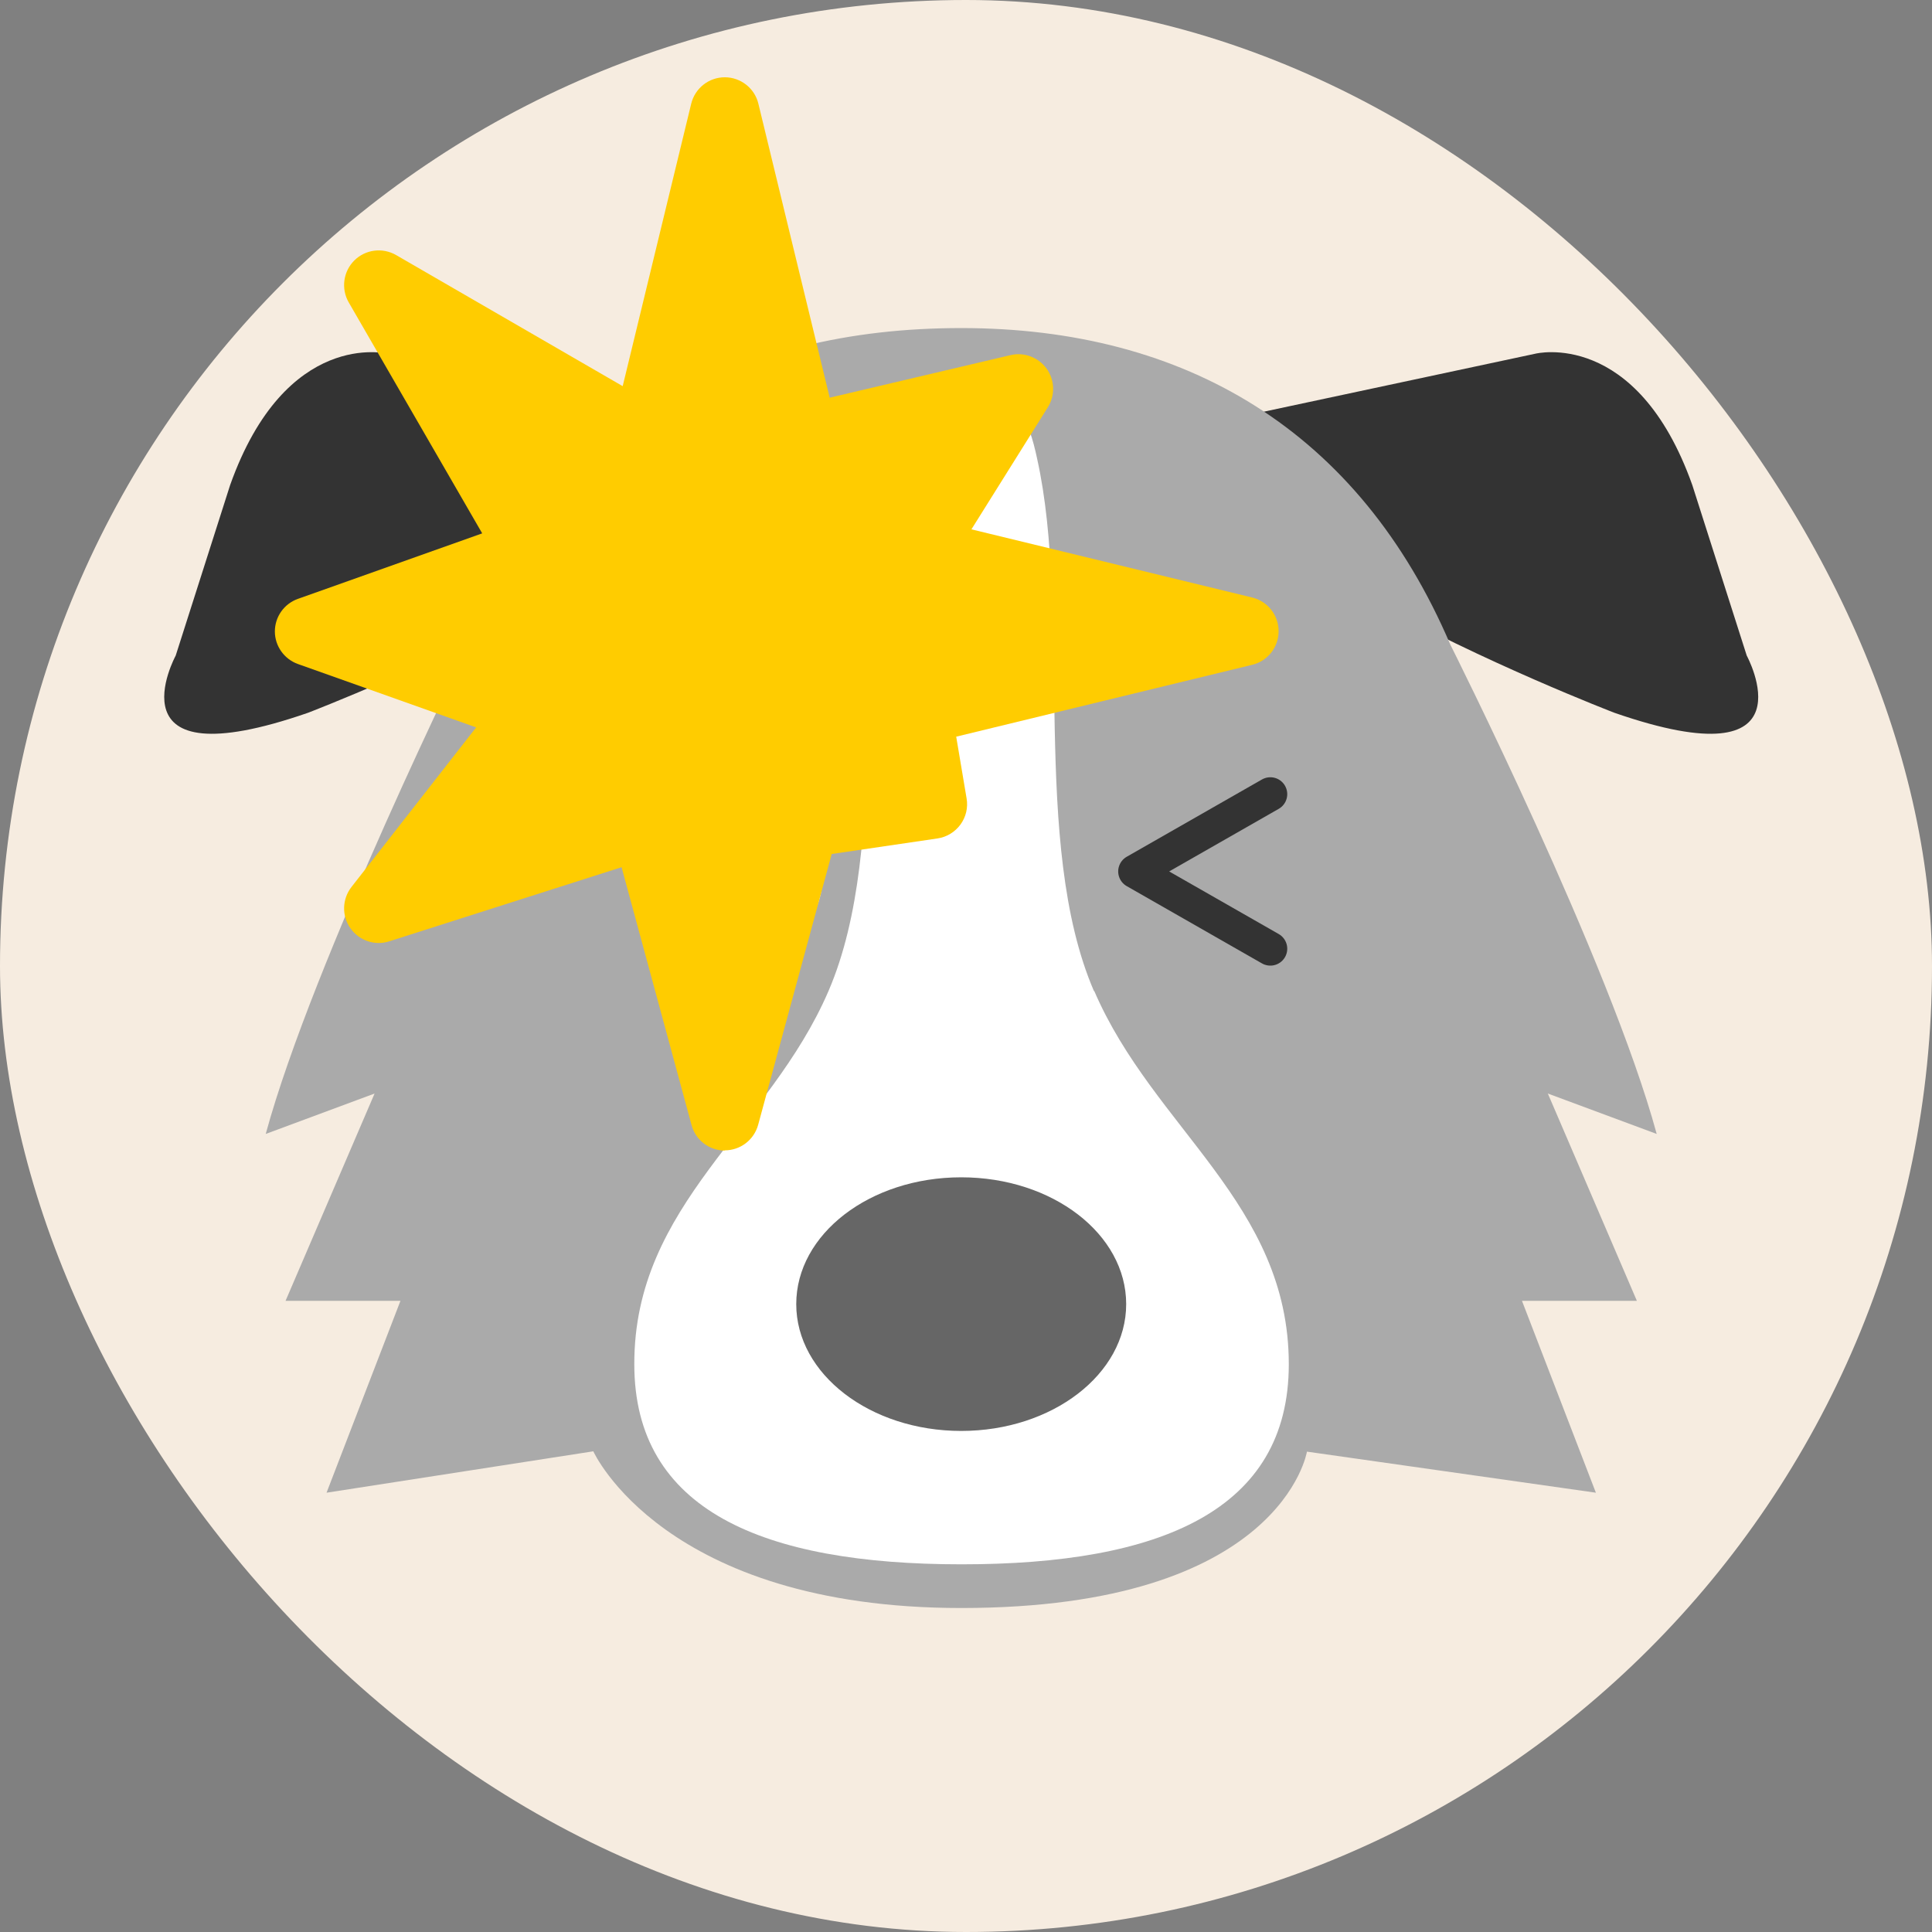
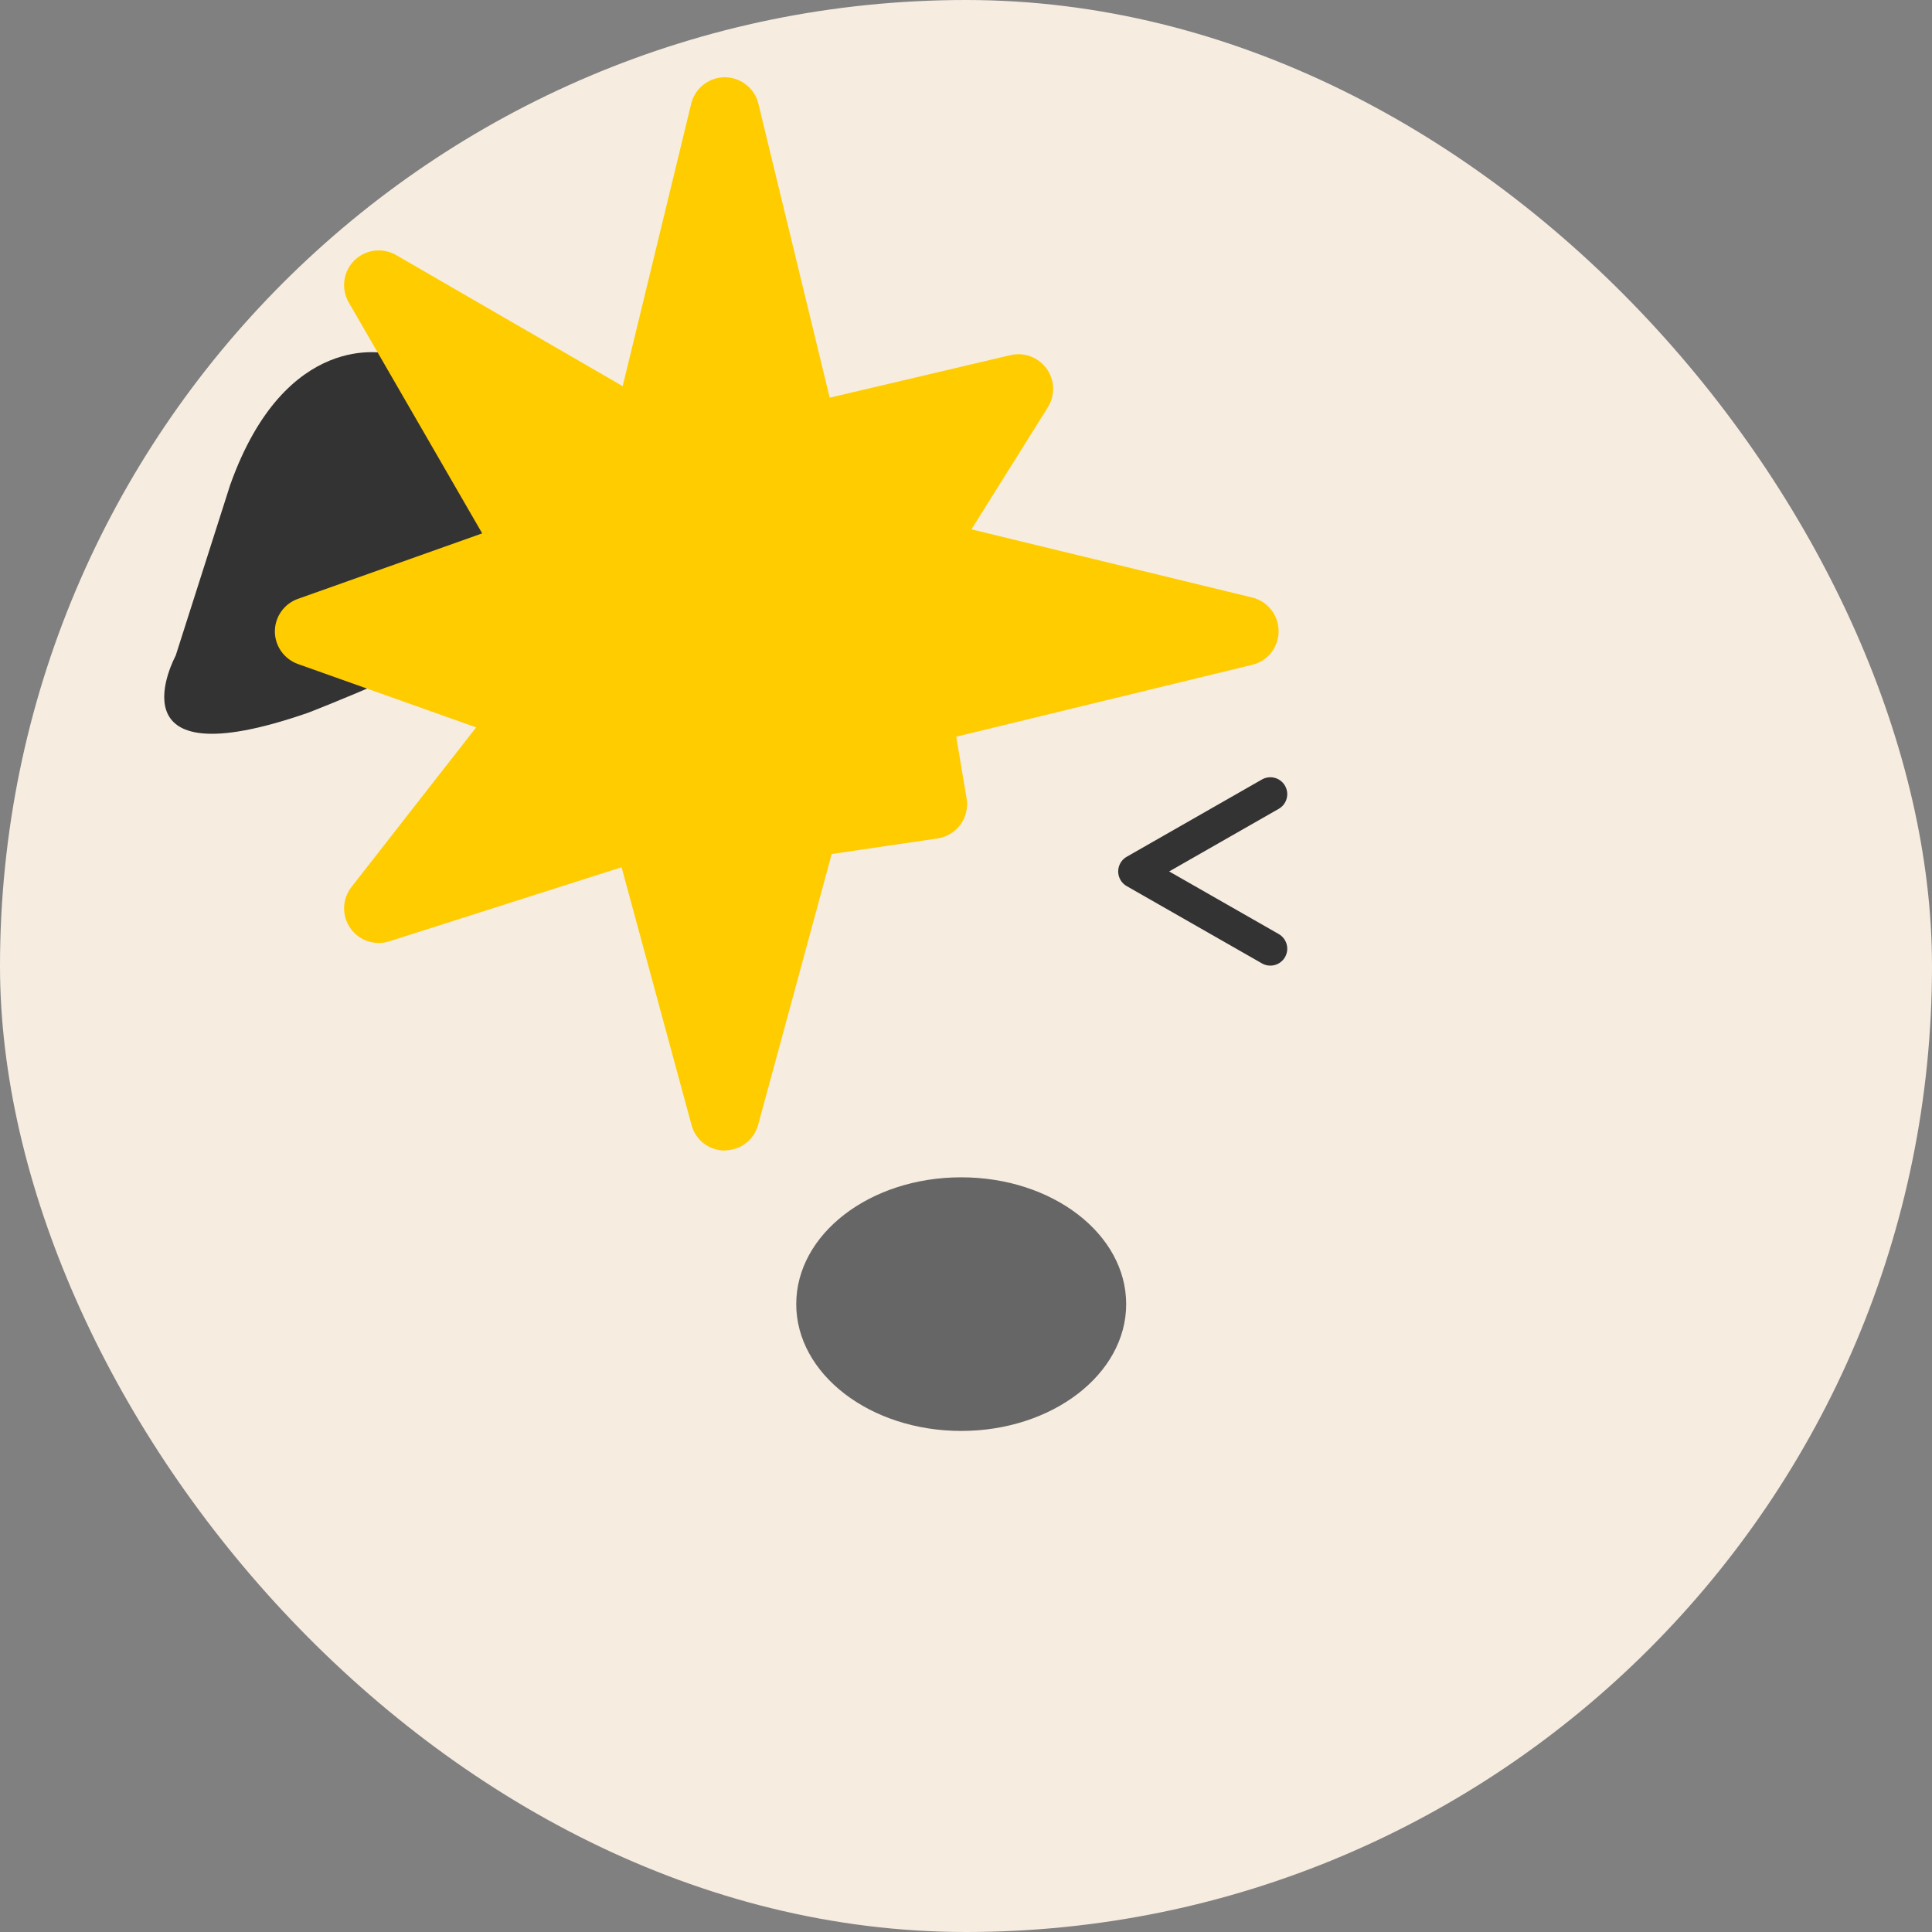
<svg xmlns="http://www.w3.org/2000/svg" width="200" height="200" viewBox="0 0 200 200" fill="none">
  <rect x="0" y="0" width="200" height="200" fill="#808080" stroke="none" />
  <rect width="200" height="200" rx="100" fill="#F6ECE0" />
  <path d="M69.524 42.905L40.099 36.613C40.099 36.613 29.596 33.994 23.822 50.217L18.188 67.868C18.188 67.868 11.023 81.029 31.891 73.785C31.891 73.785 86.532 52.801 69.524 42.905Z" fill="#333333" />
-   <path d="M129.486 42.905L158.945 36.613C158.945 36.613 169.414 33.994 175.188 50.217L180.822 67.868C180.822 67.868 187.987 81.029 167.118 73.785C167.118 73.785 112.478 52.801 129.486 42.905Z" fill="#333333" />
-   <path d="M160.232 113.202L171.501 117.386C166.666 99.599 150.145 66.746 150.145 66.746C140.72 44.674 122.808 33.961 99.504 33.961C76.201 33.961 58.115 43.892 48.725 66.338C48.725 66.338 32.343 99.599 27.508 117.386L38.777 113.202L29.56 134.662H41.455L33.804 154.524L61.42 150.239C61.42 150.239 68.689 166.461 99.504 166.461C132.685 166.461 135.294 150.273 135.294 150.273L165.205 154.524L157.554 134.662H169.449L160.232 113.202Z" fill="#AAAAAA" />
-   <path d="M113.243 102.592C106.67 87.322 110.948 63.618 107.365 47.497C106.948 45.525 106.391 43.518 105.105 41.92C102.6 38.825 96.375 38.859 93.905 41.92C92.618 43.518 92.062 45.525 91.644 47.497C88.097 63.618 92.34 87.322 85.766 102.592C79.61 116.876 65.628 124.63 65.663 141.227C65.663 156.327 78.949 161.938 99.54 161.938C120.13 161.938 133.416 156.361 133.416 141.227C133.416 124.596 119.434 116.876 113.278 102.592H113.243Z" fill="white" />
  <path d="M116.582 135.003C116.582 142.247 108.93 148.13 99.505 148.13C90.079 148.13 82.427 142.247 82.427 135.003C82.427 127.759 90.044 121.875 99.505 121.875C108.965 121.875 116.582 127.759 116.582 135.003Z" fill="#666666" />
  <path d="M85.175 90.564C85.175 95.733 80.897 99.916 75.611 99.916C70.324 99.916 66.046 95.733 66.046 90.564C66.046 85.394 70.324 81.211 75.611 81.211C80.897 81.211 85.175 85.394 85.175 90.564Z" fill="white" />
-   <path d="M81.384 90.858C81.384 93.987 78.81 96.504 75.611 96.504C72.411 96.504 69.837 93.987 69.837 90.858C69.837 87.73 72.411 85.213 75.611 85.213C78.81 85.213 81.384 87.73 81.384 90.858Z" fill="#333333" />
+   <path d="M81.384 90.858C81.384 93.987 78.81 96.504 75.611 96.504C72.411 96.504 69.837 93.987 69.837 90.858C78.81 85.213 81.384 87.73 81.384 90.858Z" fill="#333333" />
  <path d="M131.505 98.211L117.505 90.211L131.505 82.211" stroke="#333333" stroke-width="3.5" stroke-miterlimit="10" stroke-linecap="round" stroke-linejoin="round" />
  <path d="M75.042 119.106C73.42 119.106 72.006 118.028 71.589 116.463L64.345 89.773L40.298 97.445C38.814 97.932 37.169 97.376 36.265 96.078C35.361 94.792 35.419 93.065 36.381 91.825L49.291 75.299L30.841 68.739C29.416 68.229 28.454 66.873 28.454 65.367C28.454 63.86 29.404 62.504 30.841 61.994L49.917 55.214L36.102 31.306C35.291 29.904 35.523 28.119 36.67 26.971C37.818 25.824 39.591 25.592 41.005 26.404L64.461 39.975L71.554 10.735C71.948 9.124 73.385 8 75.031 8C76.676 8 78.125 9.136 78.507 10.735L85.89 41.168L104.606 36.764C106.009 36.428 107.492 36.985 108.35 38.167C109.196 39.349 109.242 40.925 108.477 42.153L100.562 54.797L129.627 61.855C131.238 62.249 132.362 63.686 132.362 65.343C132.362 67.001 131.227 68.438 129.627 68.82L98.986 76.26L100.063 82.658C100.226 83.608 99.994 84.582 99.426 85.358C98.858 86.134 98 86.656 97.05 86.795L86.098 88.406L78.484 116.44C78.055 118.005 76.641 119.083 75.031 119.083L75.042 119.106Z" fill="#FFCC00" />
</svg>